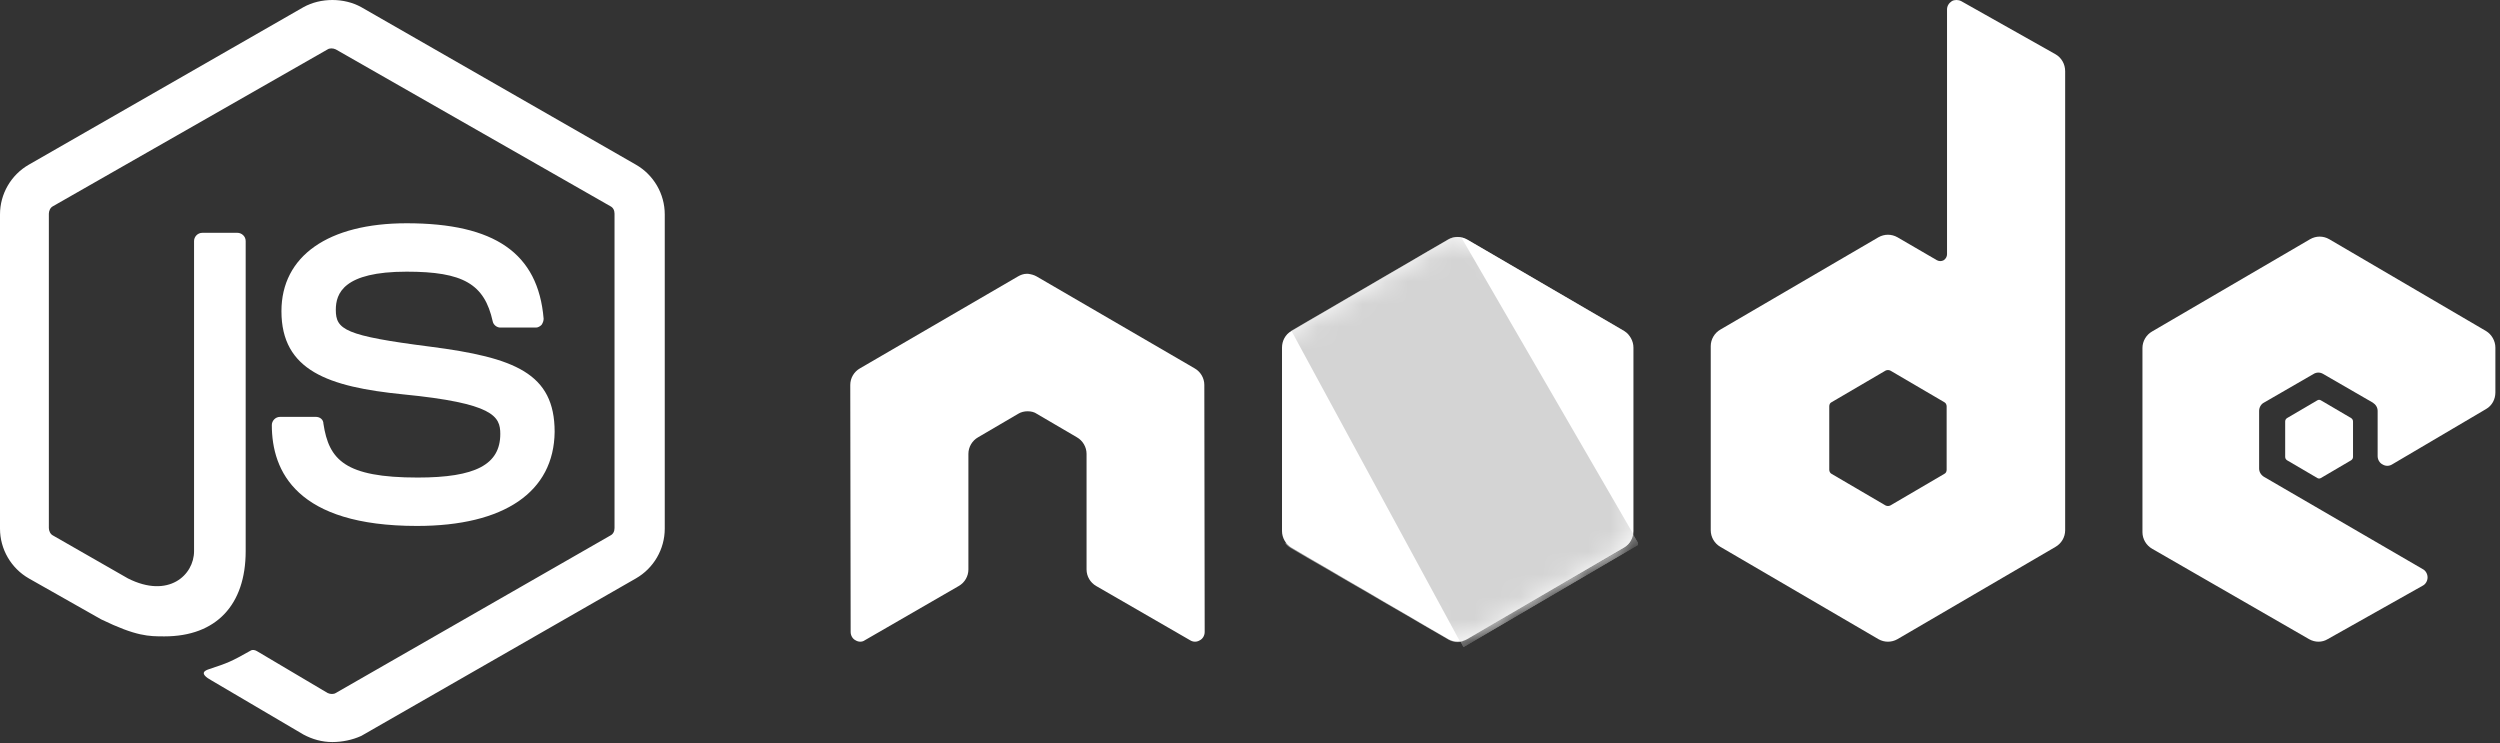
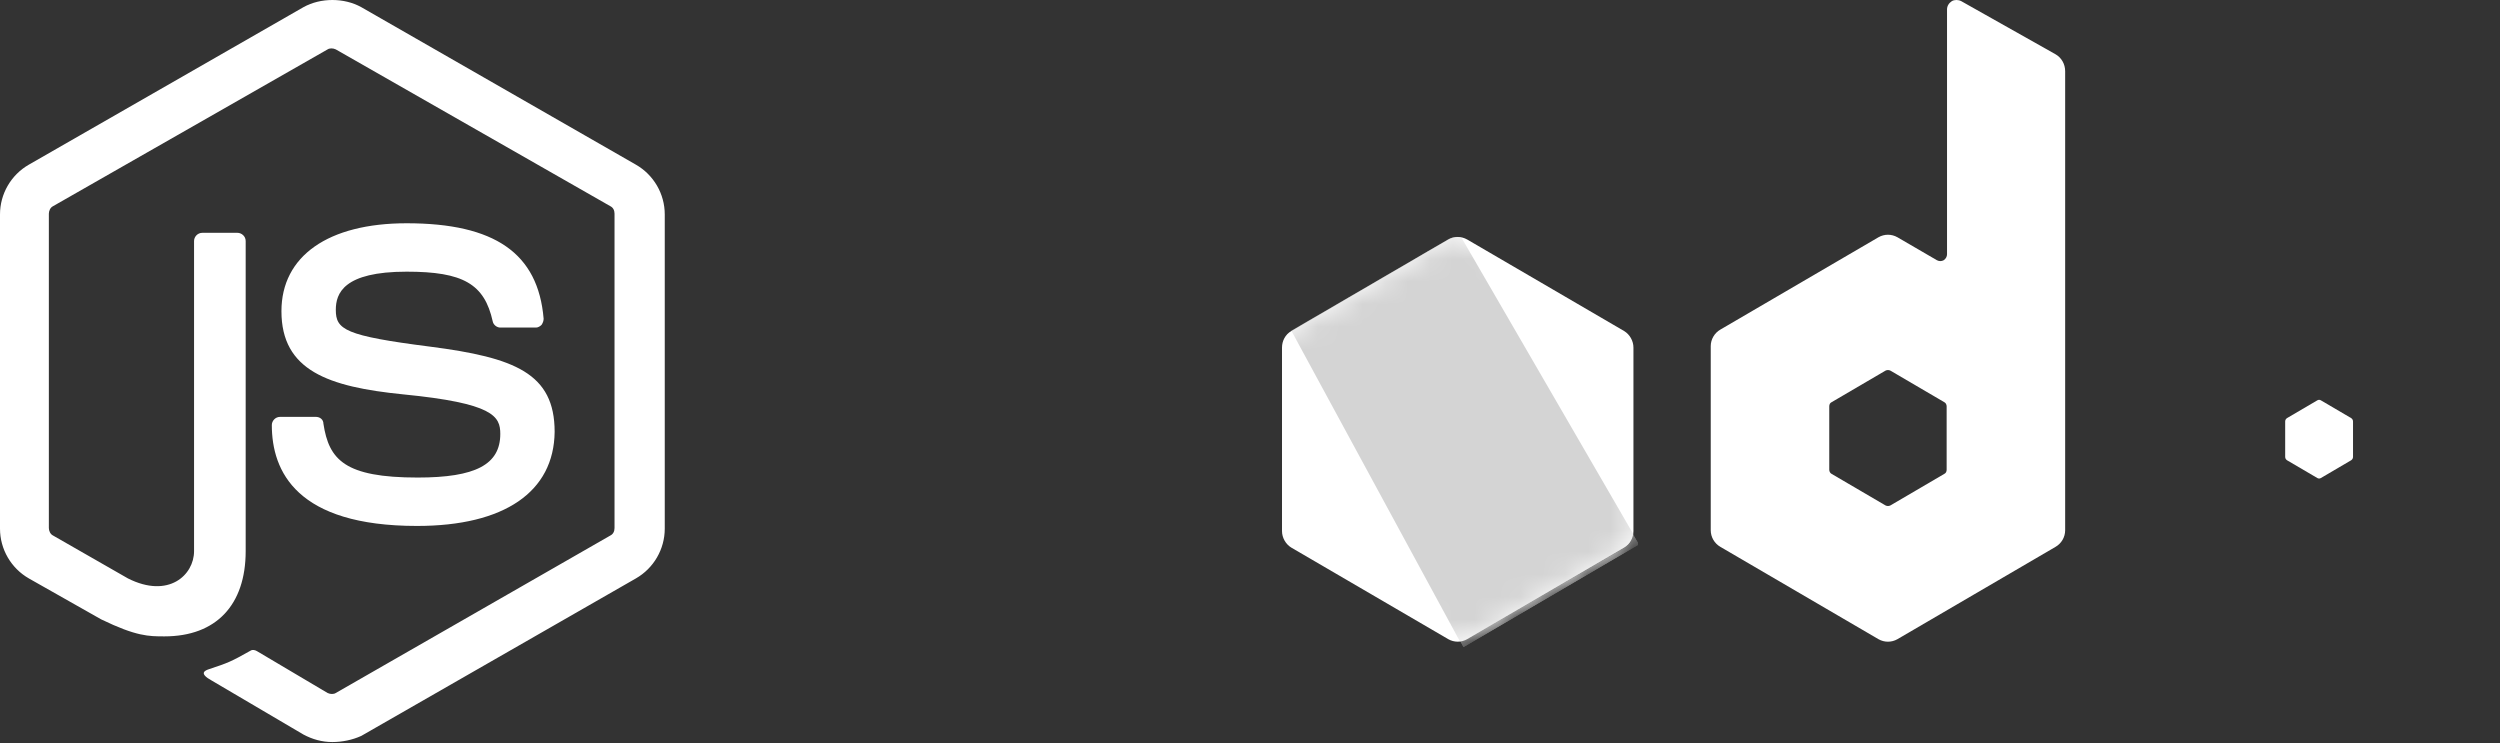
<svg xmlns="http://www.w3.org/2000/svg" width="111" height="33" viewBox="0 0 111 33" fill="none">
  <rect x="0" y="0" width="111" height="33" fill="#333333" stroke="none" />
  <path d="M14.757 32.947C14.299 32.947 13.871 32.826 13.474 32.614L9.411 30.223C8.799 29.89 9.105 29.769 9.288 29.708C10.113 29.436 10.266 29.375 11.122 28.891C11.213 28.83 11.335 28.861 11.427 28.921L14.544 30.768C14.666 30.828 14.819 30.828 14.91 30.768L27.101 23.776C27.223 23.715 27.285 23.594 27.285 23.443V9.489C27.285 9.338 27.223 9.217 27.101 9.156L14.91 2.194C14.788 2.134 14.635 2.134 14.544 2.194L2.353 9.156C2.23 9.217 2.169 9.368 2.169 9.489V23.443C2.169 23.564 2.23 23.715 2.353 23.776L5.683 25.683C7.486 26.591 8.616 25.531 8.616 24.472V10.7C8.616 10.518 8.769 10.337 8.983 10.337H10.541C10.724 10.337 10.908 10.488 10.908 10.7V24.472C10.908 26.863 9.594 28.255 7.302 28.255C6.6 28.255 6.05 28.255 4.491 27.499L1.283 25.683C0.489 25.229 0 24.381 0 23.473V9.519C0 8.611 0.489 7.764 1.283 7.31L13.474 0.318C14.238 -0.106 15.277 -0.106 16.041 0.318L28.232 7.31C29.026 7.764 29.515 8.611 29.515 9.519V23.473C29.515 24.381 29.026 25.229 28.232 25.683L16.041 32.674C15.643 32.856 15.185 32.947 14.757 32.947ZM18.516 23.352C13.169 23.352 12.069 20.93 12.069 18.872C12.069 18.691 12.222 18.509 12.435 18.509H14.024C14.207 18.509 14.36 18.63 14.36 18.812C14.605 20.416 15.307 21.203 18.546 21.203C21.113 21.203 22.213 20.628 22.213 19.266C22.213 18.479 21.907 17.904 17.904 17.51C14.574 17.177 12.496 16.451 12.496 13.817C12.496 11.366 14.574 9.913 18.057 9.913C21.968 9.913 23.893 11.245 24.137 14.15C24.137 14.241 24.107 14.332 24.046 14.423C23.985 14.483 23.893 14.544 23.801 14.544H22.213C22.06 14.544 21.907 14.423 21.877 14.271C21.51 12.607 20.563 12.062 18.057 12.062C15.246 12.062 14.91 13.03 14.91 13.757C14.91 14.635 15.307 14.907 19.096 15.391C22.854 15.876 24.626 16.572 24.626 19.175C24.596 21.838 22.396 23.352 18.516 23.352Z" fill="white" />
-   <path d="M53.472 17.09C53.472 16.789 53.306 16.505 53.042 16.355L46.026 12.274C45.91 12.207 45.777 12.174 45.645 12.157H45.579C45.446 12.157 45.314 12.207 45.198 12.274L38.182 16.355C37.917 16.505 37.752 16.789 37.752 17.09L37.769 28.061C37.769 28.211 37.851 28.362 37.984 28.428C38.116 28.512 38.282 28.512 38.397 28.428L42.567 26.02C42.832 25.87 42.997 25.586 42.997 25.285V20.151C42.997 19.85 43.163 19.565 43.428 19.415L45.198 18.378C45.331 18.294 45.48 18.261 45.628 18.261C45.777 18.261 45.926 18.294 46.042 18.378L47.813 19.415C48.077 19.565 48.243 19.85 48.243 20.151V25.285C48.243 25.586 48.408 25.87 48.673 26.02L52.843 28.428C52.975 28.512 53.141 28.512 53.273 28.428C53.406 28.362 53.488 28.211 53.488 28.061L53.472 17.09Z" fill="white" />
  <path d="M65.145 10.635C64.88 10.484 64.566 10.484 64.301 10.635L57.335 14.698C57.07 14.849 56.921 15.133 56.921 15.434V23.578C56.921 23.879 57.087 24.164 57.335 24.314L64.301 28.378C64.566 28.528 64.88 28.528 65.145 28.378L72.112 24.314C72.376 24.164 72.525 23.879 72.525 23.578V15.434C72.525 15.133 72.36 14.849 72.112 14.698L65.145 10.635Z" fill="white" />
  <mask id="mask0_1_2956" style="mask-type:luminance" maskUnits="userSpaceOnUse" x="56" y="10" width="17" height="19">
    <path d="M65.144 10.636C64.88 10.485 64.565 10.485 64.3 10.636L57.334 14.7C57.069 14.85 56.92 15.134 56.92 15.435V23.579C56.92 23.88 57.086 24.165 57.334 24.315L64.3 28.379C64.565 28.529 64.88 28.529 65.144 28.379L72.111 24.315C72.376 24.165 72.524 23.88 72.524 23.579V15.435C72.524 15.134 72.359 14.85 72.111 14.7L65.144 10.636Z" fill="white" />
  </mask>
  <g mask="url(#mask0_1_2956)">
-     <path d="M72.127 14.7L65.128 10.636C65.061 10.602 64.979 10.569 64.912 10.552L57.069 24.131C57.135 24.215 57.218 24.282 57.301 24.332L64.3 28.395C64.499 28.512 64.73 28.546 64.946 28.479L72.309 14.867C72.259 14.8 72.193 14.75 72.127 14.7Z" fill="white" />
-   </g>
+     </g>
  <mask id="mask1_1_2956" style="mask-type:luminance" maskUnits="userSpaceOnUse" x="56" y="10" width="17" height="19">
    <path d="M65.144 10.636C64.88 10.485 64.565 10.485 64.3 10.636L57.334 14.7C57.069 14.85 56.92 15.134 56.92 15.435V23.579C56.92 23.88 57.086 24.165 57.334 24.315L64.3 28.379C64.565 28.529 64.88 28.529 65.144 28.379L72.111 24.315C72.376 24.165 72.524 23.88 72.524 23.579V15.435C72.524 15.134 72.359 14.85 72.111 14.7L65.144 10.636Z" fill="white" />
  </mask>
  <g mask="url(#mask1_1_2956)">
    <path fill-rule="evenodd" clip-rule="evenodd" d="M72.143 24.314C72.342 24.197 72.491 23.996 72.557 23.779L64.879 10.534C64.68 10.501 64.465 10.518 64.283 10.635L57.334 14.681L64.829 28.494C64.929 28.478 65.044 28.444 65.144 28.394L72.143 24.314Z" fill="#D4D4D4" />
    <path fill-rule="evenodd" clip-rule="evenodd" d="M72.144 24.315L65.161 28.379C65.061 28.429 64.962 28.462 64.846 28.479L64.979 28.73L72.723 24.198V24.098L72.524 23.763C72.491 23.997 72.342 24.198 72.144 24.315Z" fill="white" />
    <path fill-rule="evenodd" clip-rule="evenodd" d="M72.144 24.315L65.161 28.379C65.061 28.429 64.962 28.462 64.846 28.479L64.979 28.73L72.723 24.198V24.098L72.524 23.763C72.491 23.997 72.342 24.198 72.144 24.315Z" fill="white" />
  </g>
  <path d="M87.077 0.05C86.944 -0.017 86.779 -0.017 86.663 0.05C86.531 0.134 86.448 0.268 86.448 0.418V11.288C86.448 11.388 86.398 11.489 86.299 11.555C86.2 11.606 86.1 11.606 86.001 11.555L84.247 10.535C83.982 10.385 83.668 10.385 83.403 10.535L76.387 14.632C76.123 14.783 75.957 15.067 75.957 15.368V23.546C75.957 23.847 76.123 24.131 76.387 24.282L83.403 28.379C83.668 28.529 83.982 28.529 84.247 28.379L91.263 24.282C91.528 24.131 91.693 23.847 91.693 23.546V3.161C91.693 2.843 91.528 2.559 91.263 2.408L87.077 0.05ZM86.431 20.853C86.431 20.937 86.398 21.004 86.332 21.037L83.933 22.442C83.867 22.475 83.784 22.475 83.718 22.442L81.318 21.037C81.252 21.004 81.219 20.92 81.219 20.853V18.044C81.219 17.96 81.252 17.893 81.318 17.86L83.718 16.455C83.784 16.422 83.867 16.422 83.933 16.455L86.332 17.86C86.398 17.893 86.431 17.977 86.431 18.044V20.853Z" fill="white" />
-   <path d="M110.382 18.161C110.647 18.01 110.795 17.726 110.795 17.425V15.435C110.795 15.134 110.63 14.85 110.382 14.699L103.415 10.619C103.151 10.468 102.836 10.468 102.571 10.619L95.555 14.716C95.291 14.866 95.125 15.151 95.125 15.452V23.629C95.125 23.93 95.291 24.214 95.555 24.365L102.522 28.378C102.787 28.529 103.101 28.529 103.349 28.378L107.569 26.004C107.701 25.937 107.784 25.786 107.784 25.636C107.784 25.485 107.701 25.335 107.569 25.268L100.52 21.171C100.387 21.087 100.305 20.953 100.305 20.803V18.244C100.305 18.094 100.387 17.943 100.52 17.876L102.72 16.605C102.853 16.522 103.018 16.522 103.151 16.605L105.351 17.876C105.484 17.96 105.567 18.094 105.567 18.244V20.251C105.567 20.402 105.649 20.552 105.782 20.619C105.914 20.703 106.079 20.703 106.212 20.619L110.382 18.161Z" fill="white" />
  <path d="M102.885 17.777C102.935 17.744 103.001 17.744 103.051 17.777L104.391 18.563C104.441 18.596 104.474 18.647 104.474 18.713V20.285C104.474 20.352 104.441 20.402 104.391 20.436L103.051 21.222C103.001 21.255 102.935 21.255 102.885 21.222L101.545 20.436C101.495 20.402 101.462 20.352 101.462 20.285V18.713C101.462 18.647 101.495 18.596 101.545 18.563L102.885 17.777Z" fill="white" />
</svg>